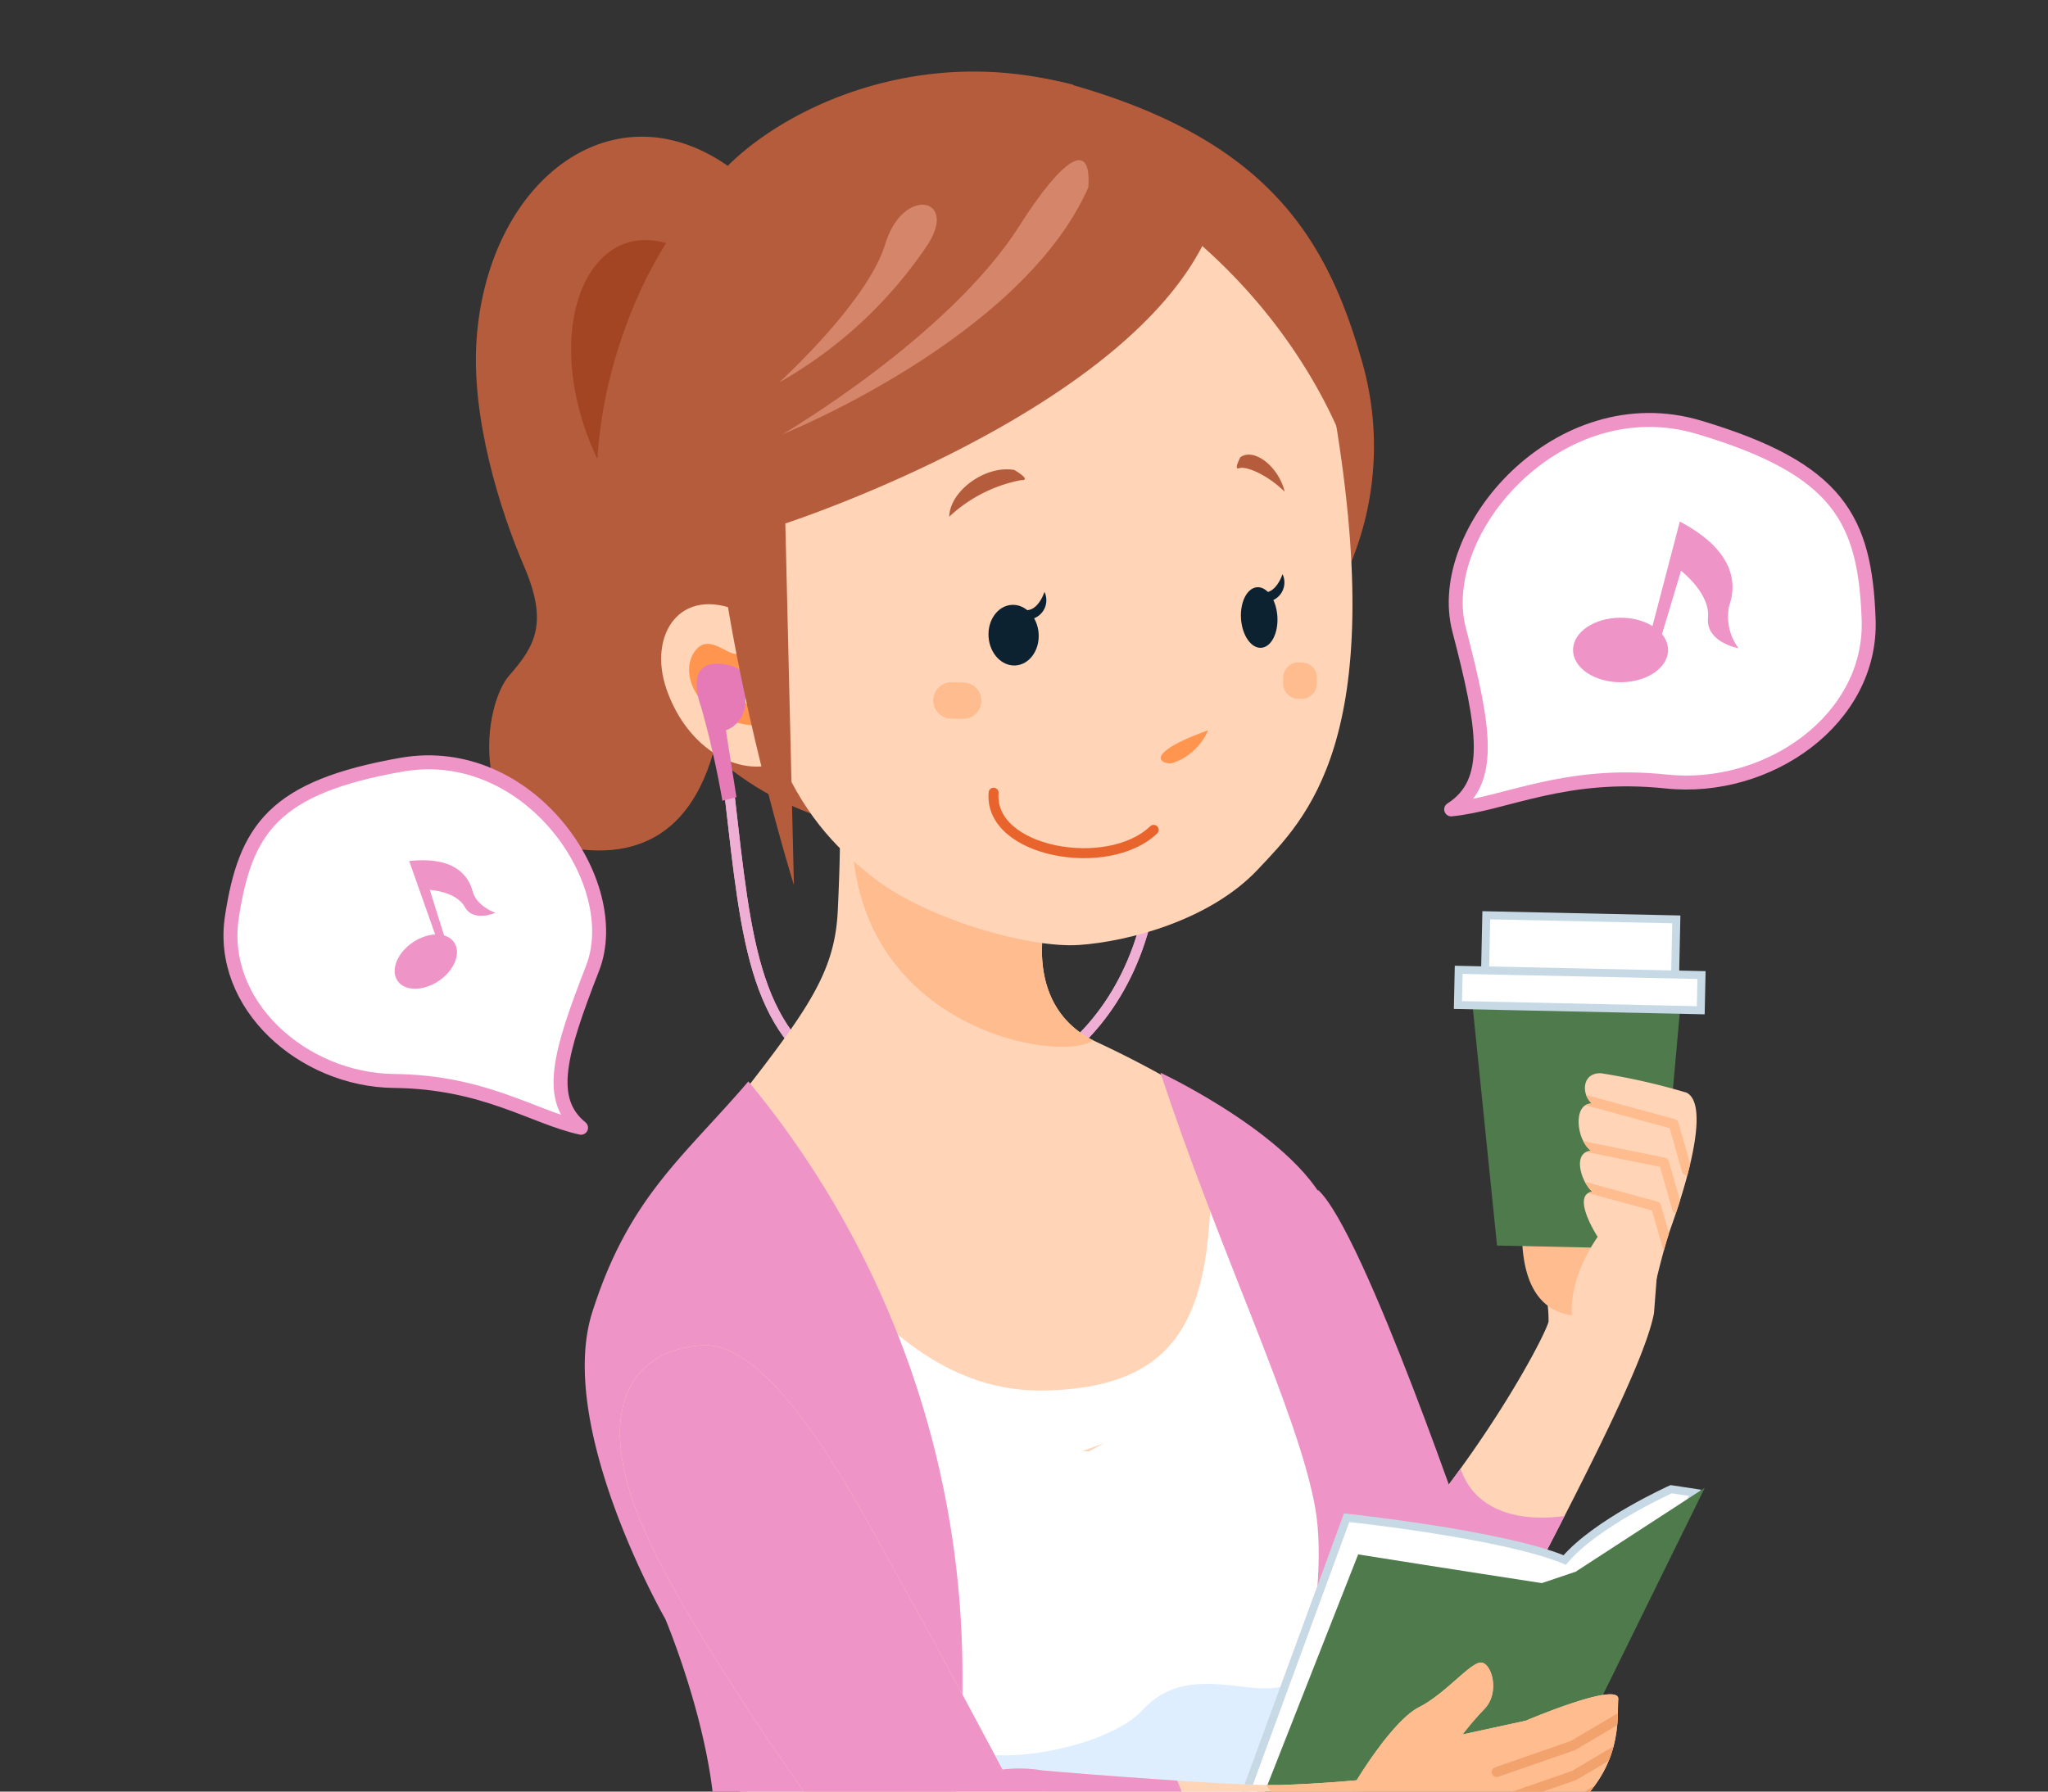
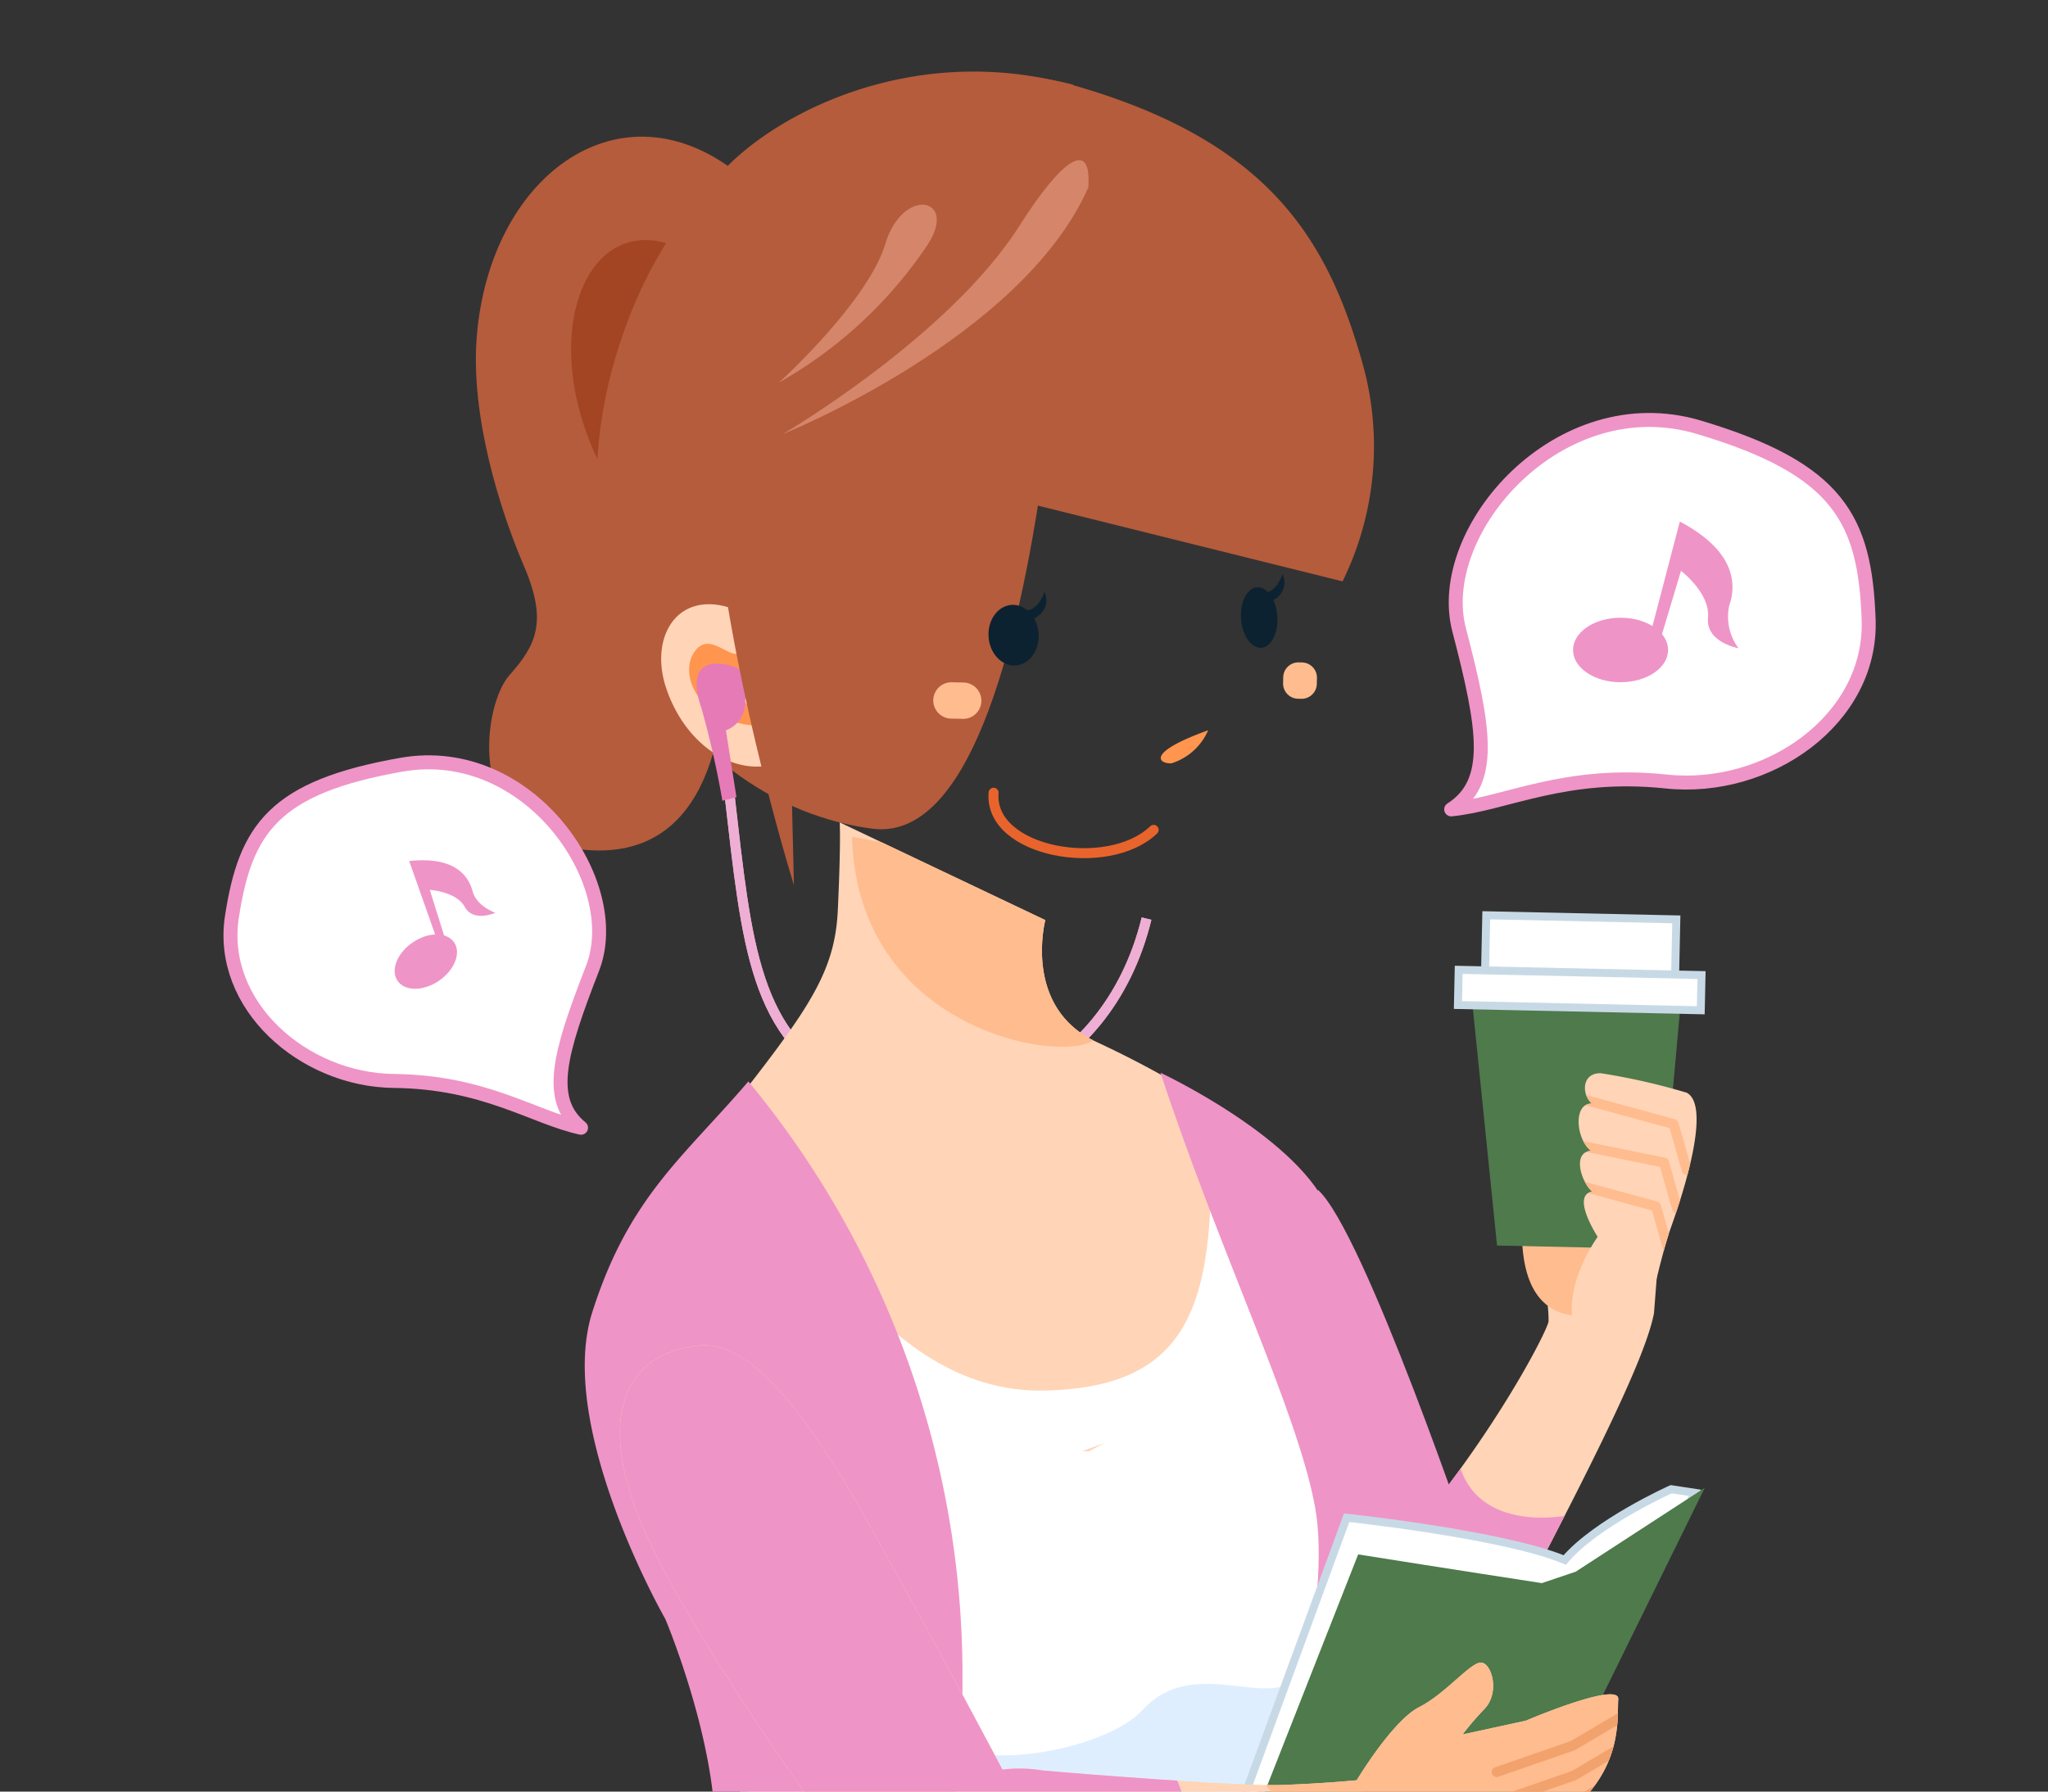
<svg xmlns="http://www.w3.org/2000/svg" xmlns:xlink="http://www.w3.org/1999/xlink" id="レイヤー_2" data-name="レイヤー 2" viewBox="0 0 160 140">
  <rect x="0" y="0" width="160" height="140" fill="#333333" stroke="none" />
  <defs>
    <style>.cls-1{fill:#ffd4b7;}.cls-2{fill:#ef94c7;}.cls-3{fill:#196394;}.cls-27,.cls-37,.cls-4{fill:#fff;}.cls-15,.cls-19,.cls-20,.cls-26,.cls-30,.cls-32,.cls-34,.cls-5{fill:none;}.cls-5{stroke:#efaed3;}.cls-27,.cls-5{stroke-miterlimit:10;}.cls-26,.cls-30,.cls-32,.cls-34,.cls-5{stroke-width:0.709px;}.cls-6{clip-path:url(#clip-path);}.cls-7{clip-path:url(#clip-path-2);}.cls-8{clip-path:url(#clip-path-3);}.cls-9{fill:#e67ab6;}.cls-10{fill:#ffbc8f;}.cls-11{fill:#b55c3c;}.cls-12{fill:#a34522;}.cls-13{clip-path:url(#clip-path-4);}.cls-14{fill:#135785;}.cls-15,.cls-19,.cls-20{stroke:#1f4157;}.cls-15,.cls-19,.cls-20,.cls-26,.cls-30,.cls-32,.cls-34,.cls-37{stroke-linecap:round;stroke-linejoin:round;}.cls-15,.cls-19,.cls-20,.cls-27{stroke-width:0.567px;}.cls-15{stroke-dasharray:1.417 1.417;}.cls-16{clip-path:url(#clip-path-5);}.cls-17{clip-path:url(#clip-path-6);}.cls-18{clip-path:url(#clip-path-7);}.cls-20{stroke-dasharray:1.414 1.414;}.cls-21{clip-path:url(#clip-path-8);}.cls-22{clip-path:url(#clip-path-9);}.cls-23{fill:#dfeeff;}.cls-24{fill:#ff954f;}.cls-25{fill:#0d2230;}.cls-26{stroke:#e8642c;}.cls-27{stroke:#c8d9e6;}.cls-28{fill:#4e7a4c;}.cls-29{clip-path:url(#clip-path-10);}.cls-30{stroke:#f2a26d;}.cls-31{clip-path:url(#clip-path-11);}.cls-32{stroke:#ffbc8f;}.cls-33{fill:#d4856a;}.cls-34{stroke:#e67ab6;}.cls-35{fill:#7b828c;}.cls-36{fill:#bbc8d6;}.cls-37{stroke:#ef94c7;stroke-width:0.992px;}</style>
    <clipPath id="clip-path">
      <path id="_クリッピングパス_" data-name="&lt;クリッピングパス&gt;" class="cls-1" d="M101.598,88.202c-.689,3.647-5.536,12.952-11.867,24.99-3.574,6.796-7.849,5.162-8.249.494-.308-3.6,2.509-9.386,4.651-12.14,4.918-6.324,7.808-11.985,7.977-12.744a9.058,9.058,0,0,0-.398-2.755l8.098-.588Z" />
    </clipPath>
    <clipPath id="clip-path-2">
      <path id="_クリッピングパス_2" data-name="&lt;クリッピングパス&gt;" class="cls-1" d="M59.005,258.425c-2.937,5.687-6.365,10.972-6.908,15.067s.255,17.686.255,17.686,4.56.845,4.954,4.373-11.862,2.513-12.68.521-.657-5.88-3.862-10.583-5.752-9.393-4.66-12.226,4.075-3.157,4.849-3.639a11.799,11.799,0,0,0,2.869-4.21,184.235,184.235,0,0,0,7.608-19.753C56.006,231.548,59.005,258.425,59.005,258.425Z" />
    </clipPath>
    <clipPath id="clip-path-3">
      <path id="_クリッピングパス_3" data-name="&lt;クリッピングパス&gt;" class="cls-2" d="M52.857,291.014c-1.944,2.542-7.402-1.666-8.925-5.619s-5.029-6.256-5.431-10.729,1.447-5.539,1.447-5.539l-9.296,4.358,6.426,28.879,24.01.076.471-11.828Z" />
    </clipPath>
    <clipPath id="clip-path-4">
      <path id="_クリッピングパス_4" data-name="&lt;クリッピングパス&gt;" class="cls-3" d="M67.855,136.71a21.205,21.205,0,0,0,.458,8.381s15.267,54.19,16.181,58.745,1.442,6.653-1.208,13.056-12.466,21.651-19.814,37.569c-10.057-2.209-12.648-7.564-12.648-7.564s10.682-26.254,13.213-35.944c-6.99-15.819-14.105-39.998-14.105-39.998s.724-2.693.061-3.12c-2.987-1.923.399-1.08.399-1.08l1.026-3.823,13.656-26.602Z" />
    </clipPath>
    <clipPath id="clip-path-5">
      <path id="_クリッピングパス_5" data-name="&lt;クリッピングパス&gt;" class="cls-1" d="M71.153,266.524c3.719,14.155,6.718,27.49,6.718,27.49l13.355,8.597s7.926-.336,7.497,3.579-5.872,4.43-11.335,5.235-12.416-2.526-15.93-1.981-6.383-.202-7.008-2.194.141-4.464.907-8.274a15.917,15.917,0,0,0,.027-7.607c-.782-4.032-8.037-26.513-8.037-26.513Z" />
    </clipPath>
    <clipPath id="clip-path-6">
-       <path id="_クリッピングパス_6" data-name="&lt;クリッピングパス&gt;" class="cls-2" d="M91.83,302.534a13.849,13.849,0,0,1-10.599,2.23c-.851-.169-8.622-1.139-13.51-1.747s-5.353-2.377-5.353-2.377l-1.289,10.931,23.965,5.904,20.962-5.886-4.019-9.537Z" />
-     </clipPath>
+       </clipPath>
    <clipPath id="clip-path-7">
      <path id="_クリッピングパス_7" data-name="&lt;クリッピングパス&gt;" class="cls-3" d="M27.884,141.953c-8.216,16.305-3.75,25.534.128,40.636s9.948,26.25,14.756,41.672,17.556,51.795,17.556,51.795l12.986-2.96s-9.103-41.928-11.015-52.425-7.795-34.392-8.908-41.206-2.18-8.845-2.18-8.845a51.663,51.663,0,0,0,9.495-9.906c4.313-5.983,7.473-18.638,7.473-18.638S39.626,142.439,27.884,141.953Z" />
    </clipPath>
    <clipPath id="clip-path-8">
      <path id="_クリッピングパス_8" data-name="&lt;クリッピングパス&gt;" class="cls-1" d="M66.801,142.654s3.77-13.147,7.028-26.616a172.326,172.326,0,0,0,4.249-33.238c.119-5.489-10.785-11.414-16.066-13.862s-3.644-8.659-3.644-8.659l-14.603-6.942s.098,1.252-.135,6.248-2.626,7.737-9.826,16.916S25.498,87.392,26.858,95.668s10.333,26.33,10.333,26.33l-.696,7.242s-1.936,10.372-3.98,12.412Z" />
    </clipPath>
    <clipPath id="clip-path-9">
      <path id="_クリッピングパス_9" data-name="&lt;クリッピングパス&gt;" class="cls-4" d="M75.447,90.463s1.793,4.325,3.238,9.177-.379,9.827-3.325,15.993c0,0-2.353,8.416-3.946,12.472a90.051,90.051,0,0,0-2.969,9.813l.143,7.062s-22.366,11.122-40.996,1.55l9.122-20.974-.309-28.614,25.061,1.076Z" />
    </clipPath>
    <clipPath id="clip-path-10">
      <path id="_クリッピングパス_10" data-name="&lt;クリッピングパス&gt;" class="cls-1" d="M80.972,129.142c5.022-1.133,9.992-2.012,14.255-5.231s3.728-6.965,3.833-8.285-6.572,1.528-6.572,1.528l-4.484.975a20.466,20.466,0,0,1,1.569-1.827c1.096-1.167.507-3.22-.241-3.279s-2.515,2.205-4.412,3.164-4.435,5.194-4.435,5.194-2.342.236-5.345.337-14.652-.817-16.982-1.034a10.001,10.001,0,0,0-2.833-.061s-4.645-8.769-7.213-13.326S39.315,90.103,33.972,90.487s-7.777,5-3.958,13.418,14.506,22.986,16.289,25.358,4.785,2.271,10.121,2.22S75.949,130.276,80.972,129.142Z" />
    </clipPath>
    <clipPath id="clip-path-11">
      <path id="_クリッピングパス_11" data-name="&lt;クリッピングパス&gt;" class="cls-1" d="M103.92,72.539a46.275,46.275,0,0,0-6.098-1.383c-1.372-.03-1.381,1.527-.631,2.153-1.372-.03-1.123,2.569-.072,3.355-1.376.123-.659,2.274.09,2.901-1.532.272.388,3.212.388,3.212-2.363,3.458-2.442,7.117-.324,7.926.98.374,3.689-1.293,3.689-1.293s1.05-5.086,1.836-7.283C104.258,78.038,105.428,73.334,103.92,72.539Z" />
    </clipPath>
    <symbol id="college" data-name="college" viewBox="0 0 117.346 319.03">
      <path class="cls-5" d="M35.933,51.298c1.25,10.875,1.75,17.375,8.625,20.75s18.125-.125,21-11.875" />
      <path class="cls-5" d="M35.933,51.298c1.25,10.875,1.75,17.375,8.625,20.75s18.125-.125,21-11.875" />
      <path class="cls-5" d="M23.412,161.142c-.746,2.003-2.946,3.024-3.495,4.006" />
      <path id="_クリッピングパス_12" data-name="&lt;クリッピングパス&gt;" class="cls-1" d="M101.598,88.202c-.689,3.647-5.536,12.952-11.867,24.99-3.574,6.796-7.849,5.162-8.249.494-.308-3.6,2.509-9.386,4.651-12.14,4.918-6.324,7.808-11.985,7.977-12.744a9.058,9.058,0,0,0-.398-2.755l8.098-.588Z" />
      <g class="cls-6">
        <path class="cls-2" d="M87.645,98.483c1.21,5.694,8.248,4.013,8.248,4.013l-5.489,22.553-12.511.396L73.704,111.018Z" />
      </g>
      <path class="cls-2" d="M77.721,79.431c3.271,2.905,11.105,26.08,11.105,26.08l-11.204,1.591-.501-15.348Z" />
      <path id="_クリッピングパス_13" data-name="&lt;クリッピングパス&gt;" class="cls-1" d="M59.005,258.425c-2.937,5.687-6.365,10.972-6.908,15.067s.255,17.686.255,17.686,4.56.845,4.954,4.373-11.862,2.513-12.68.521-.657-5.88-3.862-10.583-5.752-9.393-4.66-12.226,4.075-3.157,4.849-3.639a11.799,11.799,0,0,0,2.869-4.21,184.235,184.235,0,0,0,7.608-19.753C56.006,231.548,59.005,258.425,59.005,258.425Z" />
      <g class="cls-7">
        <path id="_クリッピングパス_14" data-name="&lt;クリッピングパス&gt;" class="cls-2" d="M52.857,291.014c-1.944,2.542-7.402-1.666-8.925-5.619s-5.029-6.256-5.431-10.729,1.447-5.539,1.447-5.539l-9.296,4.358,6.426,28.879,24.01.076.471-11.828Z" />
        <g class="cls-8">
          <path class="cls-9" d="M38.257,268.977c-3.577,4.678-.425,10.422,2.154,13.359s4.194,9.085,4.015,11.843,4.512,4.196,4.512,4.196l-8.607.7-7.091-16.827-2.588-8.764Z" />
        </g>
        <path class="cls-10" d="M43.343,257.602c5.235,7.596,15.478,8.643,15.478,8.643L55.803,236.262Z" />
      </g>
      <path class="cls-9" d="M79.632,117.498c-1.87,24.799-5.423,96.572-5.423,96.572s-9.393-8.206-16.892-6.742-30.395,7.97-30.395,7.97l18.612-47.359,7.686-39.343,6.856-8.687Z" />
      <path class="cls-11" d="M36.084,6.889c-8.205-6.012-17.184.628-18.096,11.945-.456,5.658,1.65,12.33,3.357,16.306s.837,5.623-1.043,7.75-2.897,10.607,3.406,12.076,11.197-1.258,11.924-11.745S36.084,6.889,36.084,6.889Z" />
      <path class="cls-12" d="M31.799,12.298c-6.122-2.133-9.475,6.463-5.167,15.392s6.612,10.312,6.612,10.312Z" />
      <path class="cls-11" d="M60.339.93C51.143-1.434,34.574.697,28.349,18.715s4.226,33.282,17.718,35.068S60.339.93,60.339.93Z" />
      <path id="_クリッピングパス_15" data-name="&lt;クリッピングパス&gt;" class="cls-3" d="M67.855,136.71a21.205,21.205,0,0,0,.458,8.381s15.267,54.19,16.181,58.745,1.442,6.653-1.208,13.056-12.466,21.651-19.814,37.569c-10.057-2.209-12.648-7.564-12.648-7.564s10.682-26.254,13.213-35.944c-6.99-15.819-14.105-39.998-14.105-39.998s.724-2.693.061-3.12c-2.987-1.923.399-1.08.399-1.08l1.026-3.823,13.656-26.602Z" />
      <g class="cls-13">
        <path class="cls-14" d="M57.719,166.783c-4.981,4.687-7.737,7.264-7.737,7.264l-1.579,10.169,13.588,29.833,4.66-6.832s-7.212-27.044-8.413-29.127C57.291,176.451,57.719,166.783,57.719,166.783Z" />
        <path class="cls-15" d="M47.694,257.845s16.18-41.851,17.081-44.065.905-1.61-.031-4.702-11.479-31.56-11.479-31.56" />
      </g>
-       <path id="_クリッピングパス_16" data-name="&lt;クリッピングパス&gt;" class="cls-1" d="M71.153,266.524c3.719,14.155,6.718,27.49,6.718,27.49l13.355,8.597s7.926-.336,7.497,3.579-5.872,4.43-11.335,5.235-12.416-2.526-15.93-1.981-6.383-.202-7.008-2.194.141-4.464.907-8.274a15.917,15.917,0,0,0,.027-7.607c-.782-4.032-8.037-26.513-8.037-26.513Z" />
      <g class="cls-16">
        <path id="_クリッピングパス_17" data-name="&lt;クリッピングパス&gt;" class="cls-2" d="M91.83,302.534a13.849,13.849,0,0,1-10.599,2.23c-.851-.169-8.622-1.139-13.51-1.747s-5.353-2.377-5.353-2.377l-1.289,10.931,23.965,5.904,20.962-5.886-4.019-9.537Z" />
        <g class="cls-17">
          <path class="cls-9" d="M63.533,307.353c2.475-.209,6.813-.665,9.201.474s9.516,3.203,13.846,2.868,11.262-2.838,12.437-3.87,1.485,3.666,1.485,3.666l-8.82,6.936-18.937,1.602-9.397-5.041Z" />
        </g>
      </g>
      <path id="_クリッピングパス_18" data-name="&lt;クリッピングパス&gt;" class="cls-3" d="M27.884,141.953c-8.216,16.305-3.75,25.534.128,40.636s9.948,26.25,14.756,41.672,17.556,51.795,17.556,51.795l12.986-2.96s-9.103-41.928-11.015-52.425-7.795-34.392-8.908-41.206-2.18-8.845-2.18-8.845a51.663,51.663,0,0,0,9.495-9.906c4.313-5.983,7.473-18.638,7.473-18.638S39.626,142.439,27.884,141.953Z" />
      <g class="cls-18">
        <line class="cls-19" x1="74.249" y1="270.893" x2="73.559" y2="271.057" />
        <line class="cls-20" x1="72.184" y1="271.386" x2="59.119" y2="274.506" />
        <line class="cls-19" x1="58.431" y1="274.67" x2="57.742" y2="274.834" />
        <path class="cls-15" d="M29.392,182.481c1.397,7.668,14.672,34.105,17.043,46.201S60.235,274.673,60.235,274.673" />
      </g>
      <path class="cls-11" d="M33.902,9.272c2.016-4.439,13.498-12.141,26.919-8.17S78.406,11.904,80.877,20.654a21.759,21.759,0,0,1-1.398,15.562l-37.409-9.305L34.834,12.393Z" />
      <path id="_クリッピングパス_19" data-name="&lt;クリッピングパス&gt;" class="cls-1" d="M66.801,142.654s3.77-13.147,7.028-26.616a172.326,172.326,0,0,0,4.249-33.238c.119-5.489-10.785-11.414-16.066-13.862s-3.644-8.659-3.644-8.659l-14.603-6.942s.098,1.252-.135,6.248-2.626,7.737-9.826,16.916S25.498,87.392,26.858,95.668s10.333,26.33,10.333,26.33l-.696,7.242s-1.936,10.372-3.98,12.412Z" />
      <g class="cls-21">
        <path class="cls-4" d="M70.042,71.446c.447,14.013.274,22.011-11.734,22.251S40.115,79.301,34.986,73.689l-5.585,3.88s6.744,11.899,8.283,21.684,38.419-7.421,38.419-7.421l-.656-1.369s1.671-10.861-1.476-15.681S70.042,71.446,70.042,71.446Z" />
        <path class="cls-10" d="M44.641,54.367c.371,13.678,14.729,16.087,17.098,14.472s.85-11.223.85-11.223Z" />
      </g>
      <path id="_クリッピングパス_20" data-name="&lt;クリッピングパス&gt;" class="cls-4" d="M75.447,90.463s1.793,4.325,3.238,9.177-.379,9.827-3.325,15.993c0,0-2.353,8.416-3.946,12.472a90.051,90.051,0,0,0-2.969,9.813l.143,7.062s-22.366,11.122-40.996,1.55l9.122-20.974-.309-28.614,25.061,1.076Z" />
      <g class="cls-22">
        <path class="cls-23" d="M79.325,111.818c-2.786,3.018-4.217,3.229-6.704,2.944s-5.215-.712-7.373,1.653-9.538,4.141-13.199,2.65-18.286,42.404-15.791,42.566c1.795.117,32.461-9.918,32.461-9.918l8.187-25.774,2.216-7.121Z" />
      </g>
-       <path id="_クリッピングパス_21" data-name="&lt;クリッピングパス&gt;" class="cls-1" d="M36.323,26.727C36.692,5.154,55.022,3.924,56.831,3.803s18.263-2.269,22.102,20.733-2.079,28.537-5.471,32.147-9.226,5.129-12.723,5.364-10.965-1.834-14.809-4.959S35.953,48.301,36.323,26.727Z" />
      <path class="cls-1" d="M36.695,38.362c-4.283-1.894-6.557,1.661-5.236,5.499s4.454,5.896,7.131,5.455S36.695,38.362,36.695,38.362Z" />
      <path class="cls-24" d="M36.844,40.948c-.481,1.472-2.278-1.548-3.455.363s.944,5.433,5.274,5.143c-.174-.337-3.094-2.499-2.216-3.659S36.844,40.948,36.844,40.948Z" />
      <path class="cls-9" d="M35.507,42.096c-2.074-.299-2.199,1.326-1.574,3.076a66.116,66.116,0,0,1,1.5,6.625l1-.25-.75-4.75a2.126,2.126,0,0,0,1.375-1.875C37.058,43.548,37.58,42.395,35.507,42.096Z" />
      <ellipse class="cls-25" cx="56.115" cy="40.038" rx="1.782" ry="2.156" transform="translate(-2.554 3.846) rotate(-3.839)" />
      <path class="cls-11" d="M56.168,28.303c-2.029-.365-4.578,1.476-4.622,3.317a10.306,10.306,0,0,1,5.088-2.596C57.471,29.051,56.168,28.303,56.168,28.303Z" />
      <path class="cls-11" d="M72.222,27.395c.978-.696,2.719.669,3.151,2.453-1.308-1.278-2.803-1.841-3.234-1.674S72.222,27.395,72.222,27.395Z" />
      <ellipse class="cls-25" cx="73.558" cy="38.784" rx="1.294" ry="2.156" transform="translate(-2.431 5.011) rotate(-3.839)" />
      <path class="cls-24" d="M69.932,46.795a4.213,4.213,0,0,1-2.599,2.346C66.501,49.197,65.365,48.438,69.932,46.795Z" />
      <path class="cls-25" d="M73.75,36.982c.996.209,1.466-1.281,1.466-1.281a1.382,1.382,0,0,1-1.355,1.971Z" />
      <path class="cls-25" d="M56.843,38.242c.996.209,1.466-1.281,1.466-1.281a1.382,1.382,0,0,1-1.355,1.971Z" />
      <path class="cls-10" d="M51.675,45.965l.833.018a1.292,1.292,0,0,0,1.319-1.263h0a1.292,1.292,0,0,0-1.264-1.319l-.833-.018a1.292,1.292,0,0,0-1.319,1.264h0A1.292,1.292,0,0,0,51.675,45.965Z" />
      <path class="cls-10" d="M76.314,44.553l.232.005a1.081,1.081,0,0,0,1.105-1.058l.009-.42a1.081,1.081,0,0,0-1.058-1.105l-.232-.005a1.081,1.081,0,0,0-1.105,1.058l-.009.42A1.081,1.081,0,0,0,76.314,44.553Z" />
      <path class="cls-26" d="M54.695,51.23c-.358,4.245,8.114,5.757,11.371,2.638" />
      <path class="cls-11" d="M71.01,7.452c-1.324,14.975-31.107,24.649-31.107,24.649l.611,25.686s-4.615-14.753-5.674-27.446S37.133,1.385,50.159.333A27.264,27.264,0,0,1,71.01,7.452Z" />
      <path class="cls-11" d="M67.931,11.053c9.832,7.881,12.296,17.27,12.296,17.27a34.917,34.917,0,0,0-3.675-15.083c-3.841-7.418-7.166-7.824-7.166-7.824Z" />
      <path id="_パス_" data-name="&lt;パス&gt;" class="cls-2" d="M37.278,71.738a66.168,66.168,0,0,1,15.207,42.589c.038,16.363-6.598,33.365-9.938,49.047s-5.615,65.049-5.615,65.049-13.731-10.705-13.704-11.955c.015-.703-1.595-29.558-.635-50.792s5.706-24.882,12.263-38.994c.651-6.988-3.472-16.746-3.472-16.746s-7.791-13.588-5.197-21.784S32.66,77.139,37.278,71.738Z" />
      <path class="cls-2" d="M66.549,71.121c4.223,12.844,9.748,24.075,10.977,30.853s-2.294,18.596-2.294,18.596,4.541-13.405,4.133-17.665-.698-6.267-.698-6.267,1.888-10.212-.081-15.505S66.549,71.121,66.549,71.121Z" />
      <path class="cls-27" d="M104.511,100.964l-1.693-.257s-5.33,2.392-7.559,5.029c-4.323-1.812-15.489-3.005-15.489-3.005l-7.264,19.801,2.874,1.575L97.008,115.3Z" />
      <path id="_パス_2" data-name="&lt;パス&gt;" class="cls-28" d="M80.588,105.339c6.274 1,13.046,2.039,13.046,2.039l2.405-.812,9.167-5.96-9.97,20.274-6.968,5.633-3.043.427-11.97-2.957Z" />
      <path id="_クリッピングパス_22" data-name="&lt;クリッピングパス&gt;" class="cls-1" d="M80.972,129.142c5.022-1.133,9.992-2.012,14.255-5.231s3.728-6.965,3.833-8.285-6.572,1.528-6.572,1.528l-4.484.975a20.466,20.466,0,0,1,1.569-1.827c1.096-1.167.507-3.22-.241-3.279s-2.515,2.205-4.412,3.164-4.435,5.194-4.435,5.194-2.342.236-5.345.337-14.652-.817-16.982-1.034a10.001,10.001,0,0,0-2.833-.061s-4.645-8.769-7.213-13.326S39.315,90.103,33.972,90.487s-7.777,5-3.958,13.418,14.506,22.986,16.289,25.358,4.785,2.271,10.121,2.22S75.949,130.276,80.972,129.142Z" />
      <g class="cls-29">
        <path class="cls-10" d="M73.821,121.356c4.194,6.786,14.696,7.092,17.123,6.373s9.522-3.891,9.522-3.891l.39-9.87-6.469-4.554-8.278,2.093Z" />
        <path class="cls-2" d="M66.685,119.535c4.688,6.77-.636,13.989-.636,13.989l-14.92,3.845L27.973,121.198,22.381,94.571l5.708-9.545,12.298,1.766Z" />
        <polyline class="cls-30" points="90.425 120.8 95.842 118.917 99.514 116.746" />
        <polyline class="cls-30" points="90.504 122.927 95.921 121.044 99.593 118.873" />
        <polyline class="cls-30" points="90.08 125.169 95.497 123.285 99.17 121.114" />
      </g>
      <path class="cls-10" d="M92.303,80.678c-.402,4.415.6,7.488,3.799,7.71S99.369,78.39,99.369,78.39Z" />
      <path class="cls-1" d="M92.323,83.5a24.395,24.395,0,0,0-2.103-6.797.952.952,0,0,1,.968-1.417c.685.14,2.452,2.241,2.452,2.241l1.074,5.274Z" />
      <polygon class="cls-28" points="88.662 65.854 103.492 66.175 101.923 83.645 90.451 83.397 88.662 65.854" />
      <path id="_クリッピングパス_23" data-name="&lt;クリッピングパス&gt;" class="cls-1" d="M103.92,72.539a46.275,46.275,0,0,0-6.098-1.383c-1.372-.03-1.381,1.527-.631,2.153-1.372-.03-1.123,2.569-.072,3.355-1.376.123-.659,2.274.09,2.901-1.532.272.388,3.212.388,3.212-2.363,3.458-2.442,7.117-.324,7.926.98.374,3.689-1.293,3.689-1.293s1.05-5.086,1.836-7.283C104.258,78.038,105.428,73.334,103.92,72.539Z" />
      <g class="cls-31">
        <polyline class="cls-32" points="96.034 72.867 102.995 74.768 103.924 78.039" />
        <polyline class="cls-32" points="94.717 75.964 102.31 77.504 103.24 80.775" />
        <polyline class="cls-32" points="94.782 78.716 101.743 80.617 102.672 83.888" />
      </g>
      <path class="cls-33" d="M61.424,8.228c-4.733,10.733-21.718,17.534-21.718,17.534s11.819-6.913,16.824-14.806C59.565,6.171,61.666,4.733,61.424,8.228Z" />
      <path class="cls-33" d="M50,12.316a31.129,31.129,0,0,1-10.547,9.774s6.291-5.699,7.548-9.839S52.208,8.947,50,12.316Z" />
      <path class="cls-19" d="M61.795,158.029c-2.747,7.588-9.244,13.763-9.244,13.763" />
      <polygon class="cls-27" points="103.08 65.059 89.583 64.767 89.687 59.935 103.184 60.227 103.08 65.059" />
      <polygon class="cls-27" points="104.92 66.683 87.674 66.31 87.728 63.81 104.974 64.183 104.92 66.683" />
      <path class="cls-9" d="M44.812,136.826a5.595,5.595,0,0,0-3.95-.641S43.196,137.276,44.812,136.826Z" />
      <path class="cls-9" d="M39.523,155.909a5.595,5.595,0,0,0-3.723-1.468S37.849,156.005,39.523,155.909Z" />
      <path class="cls-9" d="M36.533,176.961a5.595,5.595,0,0,0-3.704-1.516S34.858,177.035,36.533,176.961Z" />
      <path class="cls-9" d="M34.762,198.06a5.595,5.595,0,0,0-3.345-2.197S33.103,197.811,34.762,198.06Z" />
      <path class="cls-34" d="M89.496,302.704c-4.41.242-3.163,2.067-1.942,2.229S89.561,302.743,89.561,302.743a2.024,2.024,0,0,1-.24,2.998" />
      <path class="cls-34" d="M89.561,302.743c.447-1.783,2.859-2.044,2.337-.965s-2.466.929-2.466.929a22.425,22.425,0,0,0,4.026.362" />
      <path class="cls-34" d="M52.327,290.927c-3.706-.238-2.847,1.41-1.843,1.667s1.894-1.627,1.894-1.627a1.702,1.702,0,0,1-.499,2.478" />
      <path class="cls-34" d="M52.378,290.967c.55-1.444,2.59-1.421,2.047-.572s-2.151.53-2.151.53a18.849,18.849,0,0,0,3.325.704" />
      <path class="cls-35" d="M29.346,198.081l-8.135-3.681a1.884,1.884,0,0,1-1.045-1.645l.327-19.873c.01-.323-.627-1.523.05-2.138s1.087-.634,1.385-.503l8.135,3.681a1.884,1.884,0,0,1,1.045,1.645l-.648,21.822A.735.735,0,0,1,29.346,198.081Z" />
      <path class="cls-36" d="M28.543,198.655l-8.135-3.681a1.883,1.883,0,0,1-1.045-1.645l.648-21.822a.735.735,0,0,1,1.114-.692l8.135,3.681a1.884,1.884,0,0,1,1.045,1.645l-.648,21.822A.735.735,0,0,1,28.543,198.655Z" />
      <path class="cls-35" d="M27.846,197.887l-6.885-3.121a1.597,1.597,0,0,1-.884-1.396l.557-18.522a.623.623,0,0,1,.944-.588l6.885,3.121a1.597,1.597,0,0,1,.884,1.396l-.557,18.522A.623.623,0,0,1,27.846,197.887Z" />
      <path class="cls-4" d="M27.933,197.276l-6.564-2.972a1.521,1.521,0,0,1-.843-1.329l.525-17.622a.593.593,0,0,1,.899-.559l6.564,2.972a1.521,1.521,0,0,1,.843,1.329l-.525,17.622A.593.593,0,0,1,27.933,197.276Z" />
      <path class="cls-9" d="M18.683,176.298l13,6.5-1.201,17.58s-8.049-2.58-10.549-5.33S18.683,176.298,18.683,176.298Z" />
      <path class="cls-5" d="M19.917,165.148c-.55.982.157,1.925,1.375,2.514a4.405,4.405,0,0,1,1.61,1.139l-.079,2.239" />
      <path class="cls-37" d="M104.797,25.271c-9.917-2.962-18.878,7.332-17.039,14.385s2.451,10.828-.564,12.757c3.863-.378,8.048-2.745,15.275-1.98s14.633-4.409,14.374-11.519S114.715,28.232,104.797,25.271Z" />
      <path class="cls-37" d="M12.646,49.239c9.065-1.593,15.918,8.424,13.566,14.464s-3.282,9.311-.818,11.326c-3.373-.732-6.826-3.255-13.288-3.324S-.364,66.3.598,60.047,3.58,50.832,12.646,49.239Z" />
      <ellipse class="cls-2" cx="99.224" cy="41.089" rx="3.375" ry="2.292" />
      <path class="cls-2" d="M103.433,31.965l-2.333,8.917.667.417,1.75-5.833s2.083,1.583,1.917,3.333,2.167,2.167,2.167,2.167a3.755,3.755,0,0,1-.667-3C107.433,36.548,107.516,34.131,103.433,31.965Z" />
      <ellipse class="cls-2" cx="14.364" cy="63.218" rx="2.429" ry="1.65" transform="matrix(0.828, -0.561, 0.561, 0.828, -32.988, 18.94)" />
      <path class="cls-2" d="M13.188,56.081l2.21,6.256.566-.021-1.312-4.183s1.881.102,2.488,1.213,2.166.416,2.166.416-1.335-.472-1.609-1.519S16.496,55.724,13.188,56.081Z" />
    </symbol>
  </defs>
  <title>college1_s</title>
  <use width="117.346" height="319.03" transform="translate(17.46 5.593) scale(1.1)" xlink:href="#college" />
</svg>